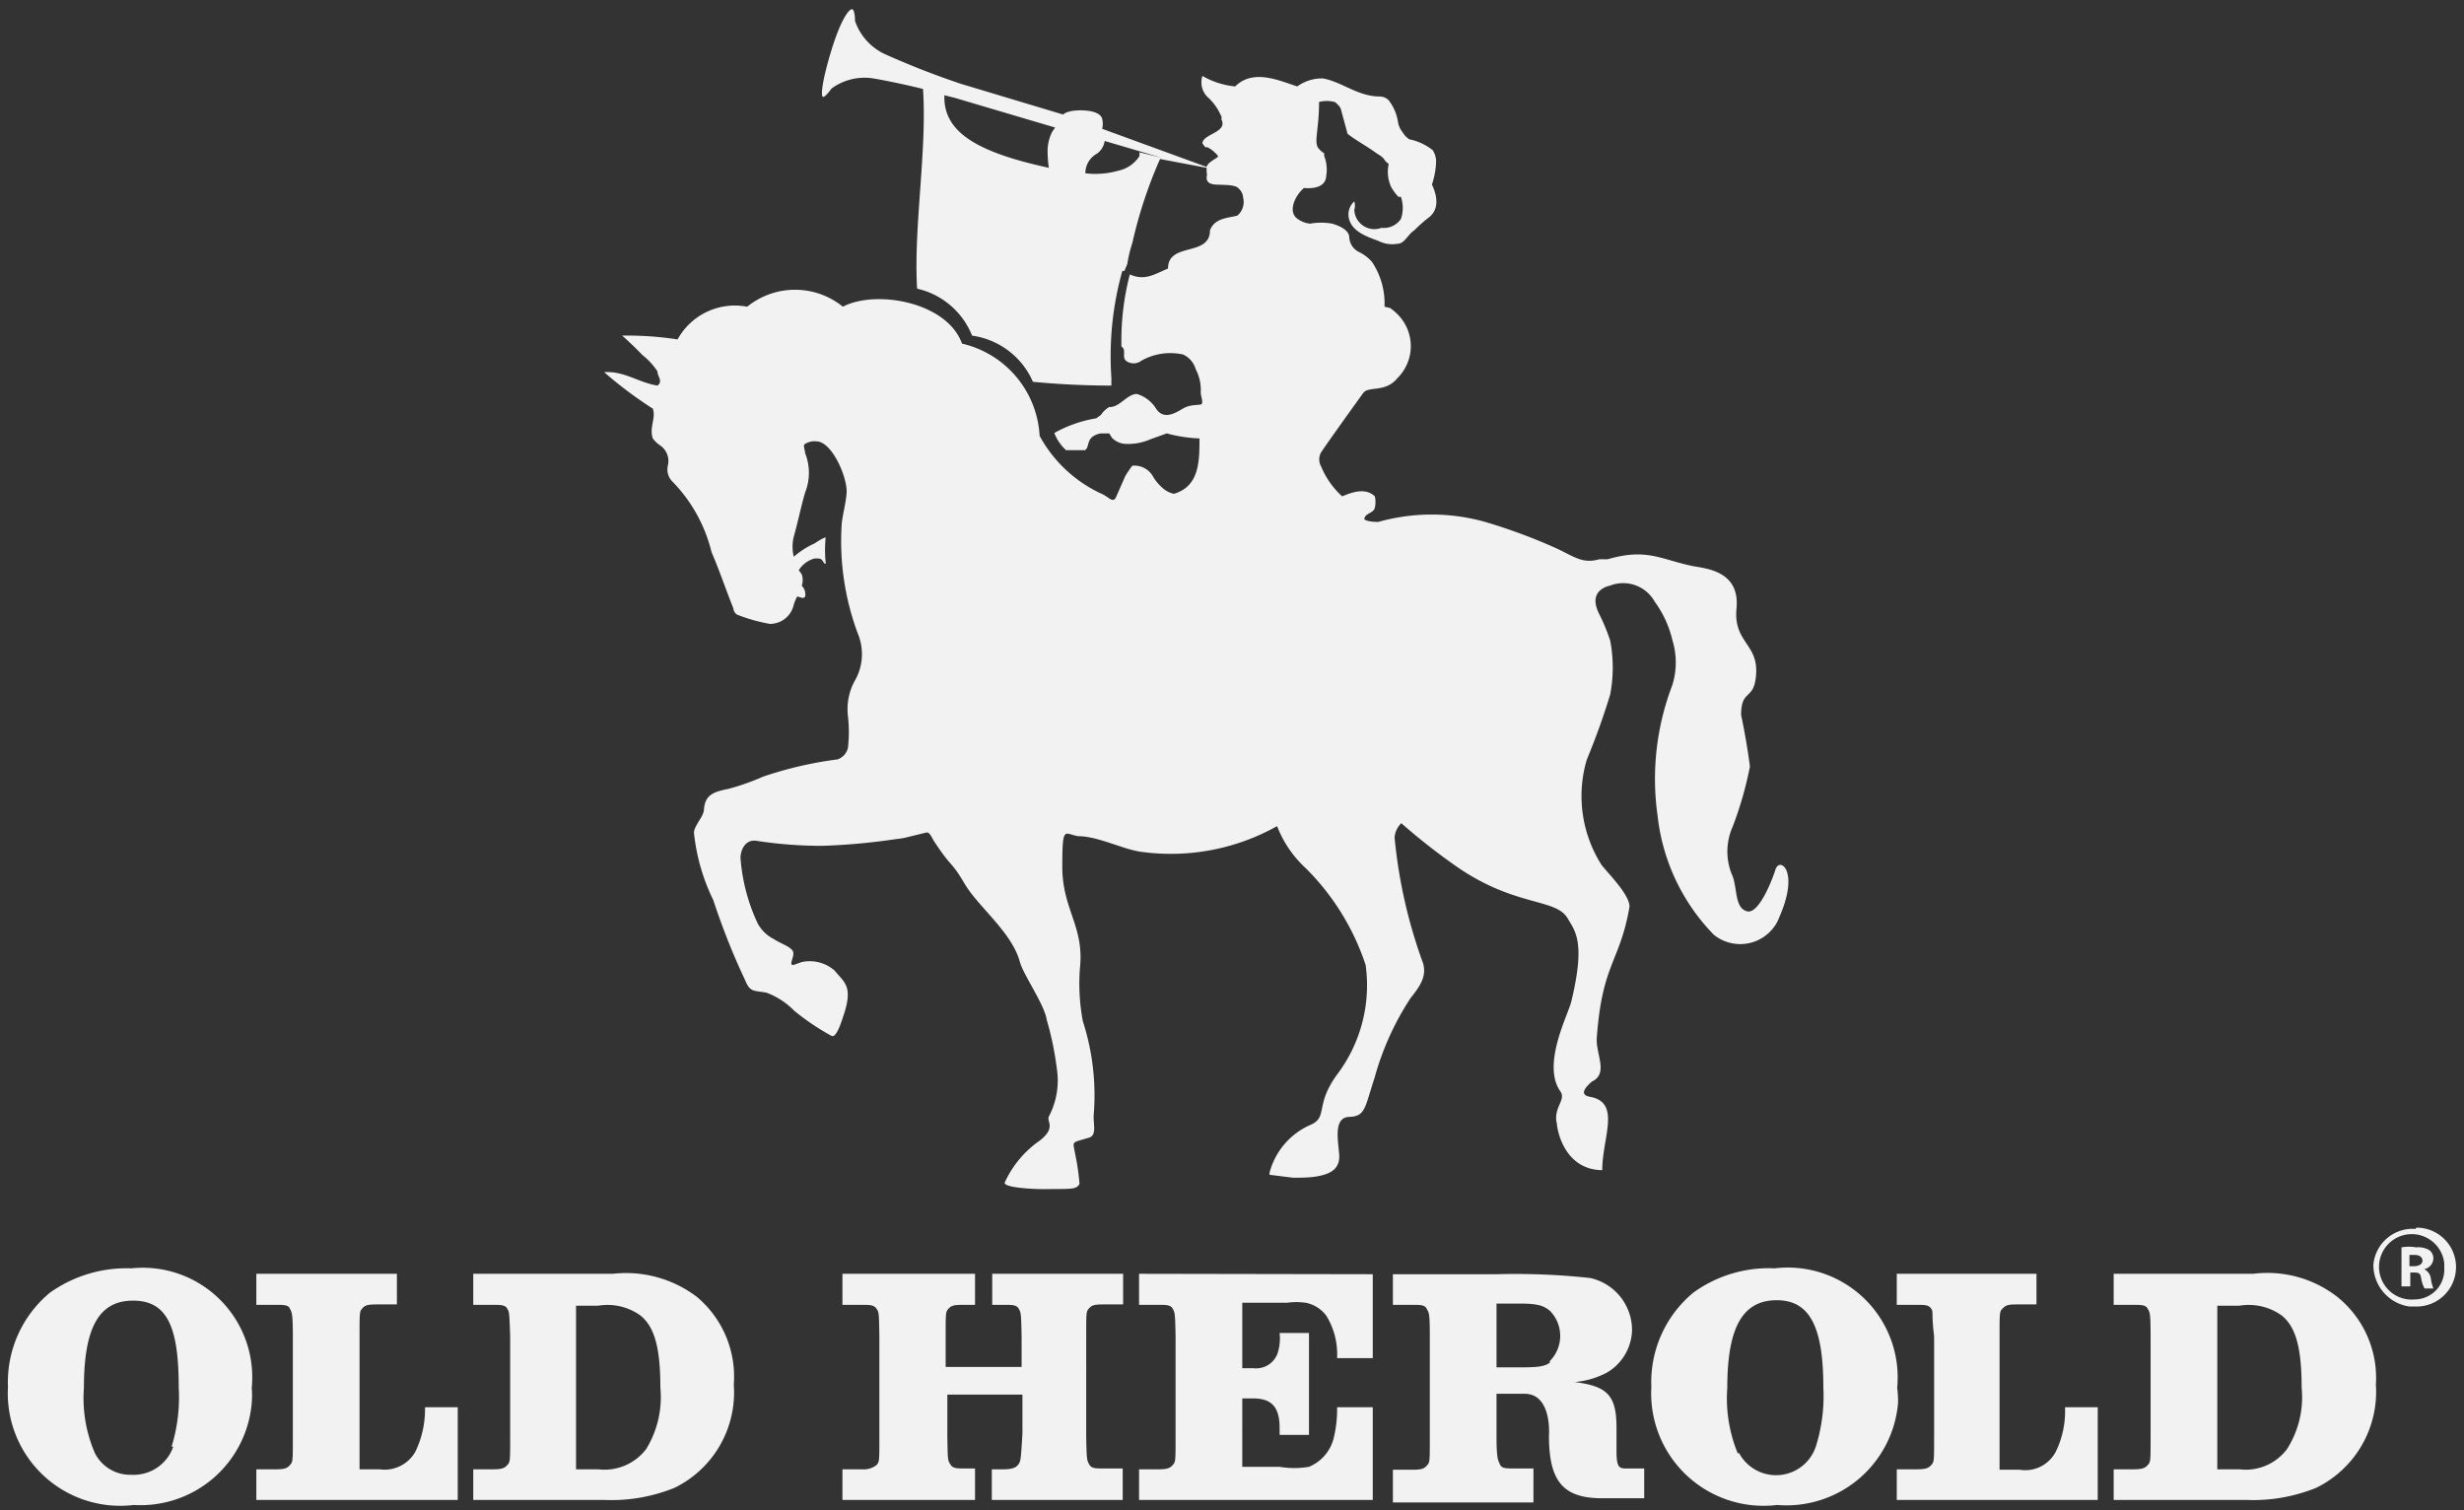
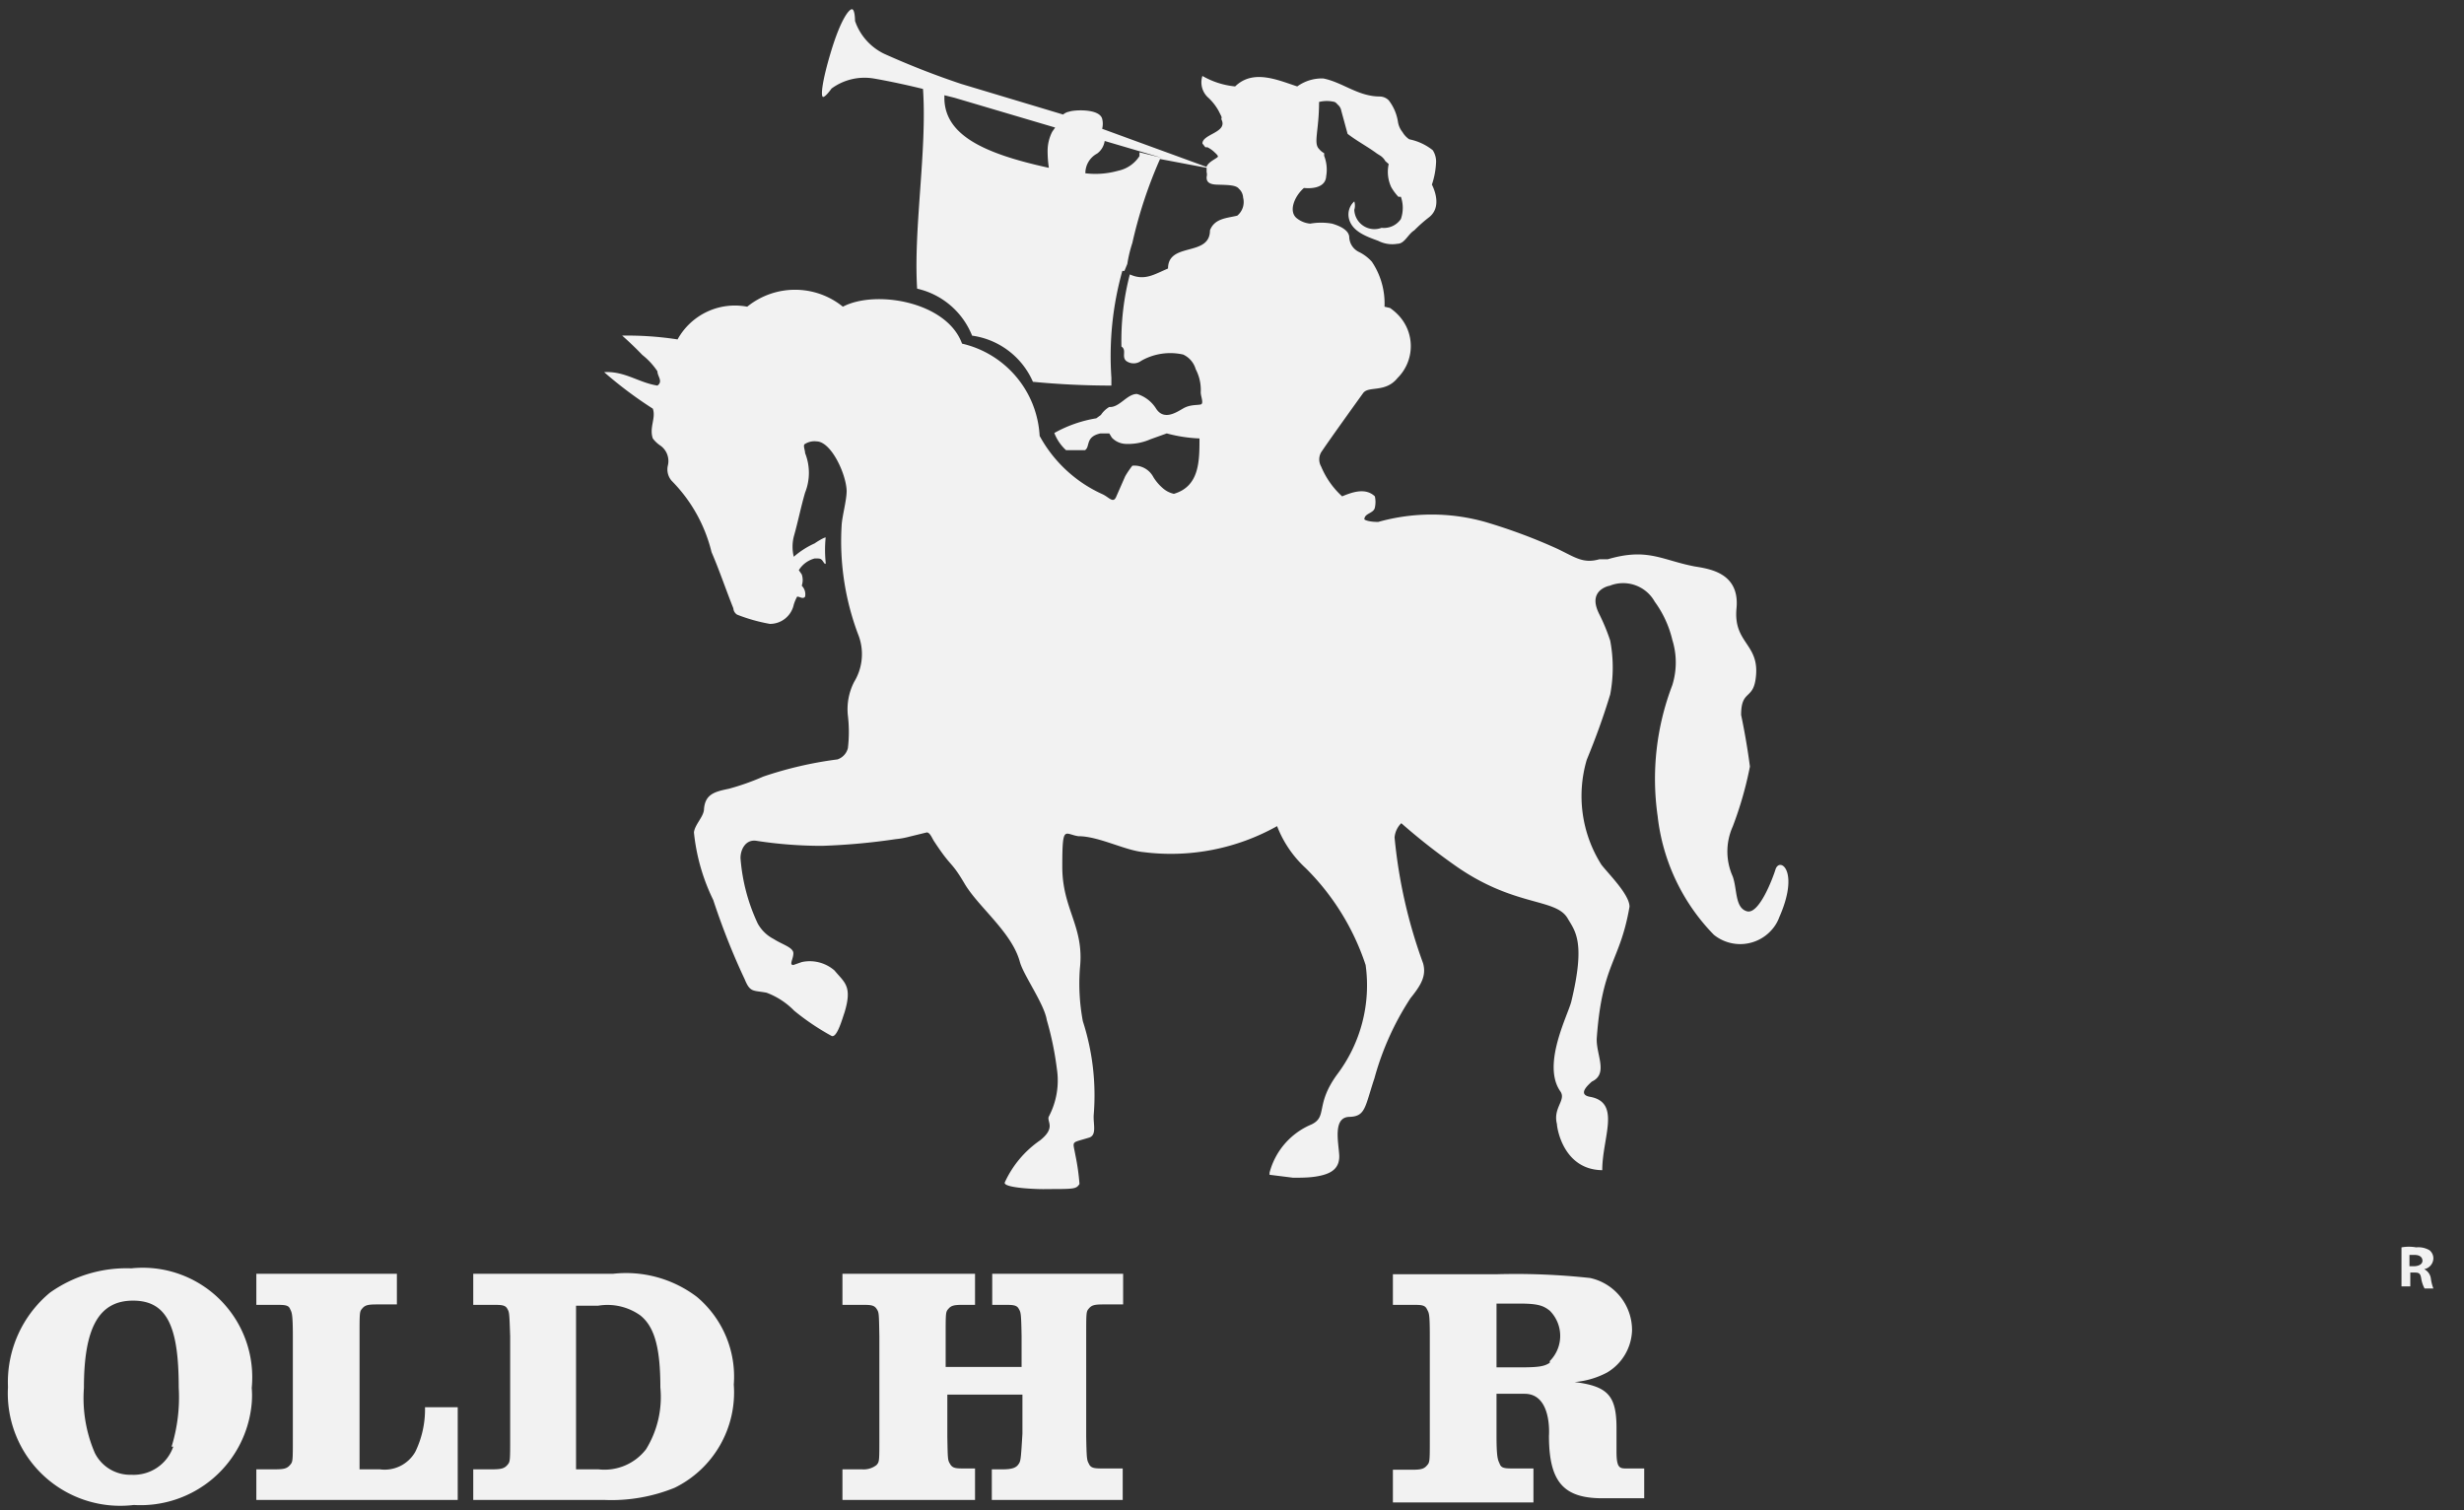
<svg xmlns="http://www.w3.org/2000/svg" width="58.73" height="36" viewBox="0 0 58.73 36">
  <rect x="0" y="0" width="58.73" height="36" fill="#333333" stroke="none" />
  <title>logo-white-simple</title>
  <path d="M42.32,20.72c-.06.2-.39,1.08-.68,1s-.23-.52-.34-.83a1.45,1.45,0,0,1,0-1.19,8.68,8.68,0,0,0,.41-1.43q-.08-.61-.21-1.23c0-.61.29-.35.35-.89.1-.81-.54-.81-.46-1.65s-.63-.94-1-1c-.78-.15-1.12-.45-2.07-.17h-.2c-.39.11-.58-.05-1-.25a13.16,13.16,0,0,0-1.72-.64,4.7,4.7,0,0,0-2.55,0c-.26,0-.33-.06-.33-.06,0-.15.22-.14.25-.28a.62.62,0,0,0,0-.27h0c-.23-.22-.56-.09-.78,0a2,2,0,0,1-.5-.71.34.34,0,0,1,0-.34c.2-.3.87-1.23,1-1.41s.53,0,.82-.36a1.07,1.07,0,0,0,0-1.52,1.19,1.19,0,0,0-.18-.15L33,7.31v0a1.78,1.78,0,0,0-.3-1.07A1,1,0,0,0,32.38,6a.41.41,0,0,1-.22-.34c0-.15-.17-.26-.41-.33a1.49,1.49,0,0,0-.52,0,.59.59,0,0,1-.31-.12c-.22-.16-.07-.53.16-.73,0,0,.51.07.53-.28a.91.91,0,0,0-.05-.49v0h0a.21.21,0,0,0,0-.06h0a.38.38,0,0,1-.12-.1c-.14-.14,0-.43,0-1.12a.77.77,0,0,1,.37,0,.19.19,0,0,1,.07.06.24.24,0,0,1,.09.15l.15.55c.22.17.47.3.7.47l.08.05a.37.37,0,0,1,.12.13l.08.07a.86.86,0,0,0,.06.55,1.24,1.24,0,0,0,.17.23v0l.06,0a.8.8,0,0,1,0,.53.49.49,0,0,1-.46.21A.48.48,0,0,1,32.28,5a.34.34,0,0,0,0-.2.42.42,0,0,0-.13.4c.07.32.43.44.7.54a.73.73,0,0,0,.46.07c.17,0,.25-.23.4-.32a3.38,3.38,0,0,1,.35-.31c.31-.24.13-.66.07-.78s0,0,0,0h0a1.91,1.91,0,0,0,.1-.55.5.5,0,0,0-.08-.27,1.31,1.31,0,0,0-.56-.26.52.52,0,0,1-.16-.17.52.52,0,0,1-.11-.25,1.11,1.11,0,0,0-.22-.51.31.31,0,0,0-.21-.09c-.52,0-.89-.34-1.35-.43a1,1,0,0,0-.62.19c-.46-.15-1.05-.42-1.48,0a1.93,1.93,0,0,1-.78-.25.49.49,0,0,0,.12.5l0,0a1.27,1.27,0,0,1,.27.34l.06.12a.09.09,0,0,1,0,.07c.17.32-.45.35-.45.58l.07.09h.05a.68.68,0,0,1,.18.13s.07.06.07.09-.17.1-.24.19,0,.07,0,.07h0l-2.52-.92a.49.49,0,0,0,0-.24c-.07-.25-.68-.21-.78-.17a.3.3,0,0,0-.15.07L22.91,2a19.49,19.49,0,0,1-1.84-.72h0a1.36,1.36,0,0,1-.69-.78s0-.27-.07-.28-.27.24-.5,1-.25,1.09-.19,1.09.2-.2.2-.2a1.33,1.33,0,0,1,1-.24h0s.49.08,1.18.25h0c.1,1.46-.23,3.32-.14,4.76A1.85,1.85,0,0,1,23.17,8a1.86,1.86,0,0,1,1.45,1.1c.62.06,1.25.09,1.87.09V9a7.53,7.53,0,0,1,.26-2.54.1.1,0,0,1,.05,0l.07-.17a3.13,3.13,0,0,1,.12-.5,10.75,10.75,0,0,1,.66-2L28.76,4h0v.1h0a.24.24,0,0,1,0,.12c0,.06,0,.17.23.18s.47,0,.54.1h0a.3.3,0,0,1,.1.21.42.42,0,0,1-.14.43c-.24.06-.54.06-.65.35,0,.64-1,.27-1,.91-.33.14-.56.3-.91.14a6.23,6.23,0,0,0-.2,1.72c.13.08,0,.24.11.34a.3.3,0,0,0,.36,0,1.4,1.4,0,0,1,1-.15.55.55,0,0,1,.3.35,1.06,1.06,0,0,1,.12.55c0,.1.08.27,0,.29s-.25,0-.41.09-.47.31-.66,0a.82.82,0,0,0-.45-.34c-.24,0-.42.33-.66.31a.61.61,0,0,0-.2.19h0l-.11.08a3.05,3.05,0,0,0-1,.35,1.07,1.07,0,0,0,.28.41l.45,0c.13-.08,0-.32.37-.4h.21l.06.1a.48.48,0,0,0,.33.15,1.32,1.32,0,0,0,.59-.11l.39-.14a3.51,3.51,0,0,0,.78.12h0c0,.54,0,1.14-.61,1.32a.59.59,0,0,1-.27-.14,1.12,1.12,0,0,1-.22-.26.51.51,0,0,0-.5-.27,2.2,2.2,0,0,0-.17.25l-.22.5c-.07.15-.17,0-.32-.07a3.21,3.21,0,0,1-1.5-1.39,2.39,2.39,0,0,0-1.85-2.2c-.36-1-2.06-1.29-2.84-.88a1.81,1.81,0,0,0-2.28,0,1.56,1.56,0,0,0-1.66.78A7.85,7.85,0,0,0,14.78,8h.05c.08.07.28.25.48.46a1.67,1.67,0,0,1,.36.39c0,.12.14.24,0,.34-.45-.07-.78-.35-1.27-.32a9.75,9.75,0,0,0,1.16.87v0c.08.22-.09.45,0,.71h0a.73.73,0,0,0,.18.17h0a.45.45,0,0,1,.18.47.41.41,0,0,0,.09.37,3.64,3.64,0,0,1,.95,1.7c.19.44.34.89.52,1.34a.19.19,0,0,0,.09.15,4.1,4.1,0,0,0,.78.22.58.58,0,0,0,.57-.46,1.08,1.08,0,0,1,.08-.19c.07,0,.14.07.19,0a.29.29,0,0,0-.08-.26.42.42,0,0,0,0-.27l-.07-.1a.63.63,0,0,1,.38-.28c.14,0,.15,0,.21.09s.05,0,.05,0a2.91,2.91,0,0,1,0-.59c-.05,0-.25.13-.26.14a2,2,0,0,0-.5.32,1,1,0,0,1,0-.48c.1-.35.17-.71.27-1.05a1.27,1.27,0,0,0,0-.94c0-.07-.06-.2,0-.22a.42.42,0,0,1,.27-.06c.35,0,.71.78.72,1.18,0,.23-.11.61-.12.83a6.29,6.29,0,0,0,.39,2.58,1.27,1.27,0,0,1-.09,1.14,1.42,1.42,0,0,0-.15.81,3.31,3.31,0,0,1,0,.77.38.38,0,0,1-.25.27,9.09,9.09,0,0,0-1.77.41,5.69,5.69,0,0,1-.82.29c-.34.07-.56.13-.59.48,0,.18-.22.37-.24.56A4.74,4.74,0,0,0,17,21.45q.33,1,.75,1.89c.13.32.2.26.52.32a1.8,1.8,0,0,1,.66.43,5.79,5.79,0,0,0,.89.6c.13.06.26-.42.31-.56.19-.63,0-.71-.24-1a.9.9,0,0,0-.78-.2l-.2.07c-.11,0,0-.14,0-.28s-.27-.21-.47-.34a.9.9,0,0,1-.38-.37,4.45,4.45,0,0,1-.41-1.56c0-.2.12-.45.38-.41a10.25,10.25,0,0,0,1.56.12A15.19,15.19,0,0,0,21.35,20a1.91,1.91,0,0,0,.33-.06l.41-.1c.08,0,.13.15.18.22.42.64.39.44.72,1s1.13,1.16,1.32,1.87c.09.32.58,1,.64,1.38a7.46,7.46,0,0,1,.24,1.16A1.84,1.84,0,0,1,25,26.61c-.06.12.18.26-.21.57a2.46,2.46,0,0,0-.84,1c-.06.14.84.17,1,.16.66,0,.7,0,.78-.12a5.36,5.36,0,0,0-.1-.7c-.06-.34-.11-.27.31-.4.22-.05.11-.33.13-.56a5.74,5.74,0,0,0-.26-2.22,4.85,4.85,0,0,1-.07-1.26c.11-1-.42-1.4-.42-2.42s.05-.78.38-.73c.49,0,1.11.34,1.56.38a5.18,5.18,0,0,0,3.18-.62,2.65,2.65,0,0,0,.68,1A5.82,5.82,0,0,1,32.55,23a3.52,3.52,0,0,1-.68,2.61c-.53.73-.22,1-.61,1.19a1.72,1.72,0,0,0-1,1.15V28l.56.07c.24,0,.47,0,.7-.06s.42-.18.4-.49-.15-.89.24-.9.37-.23.6-.92a6.71,6.71,0,0,1,.86-1.91c.26-.32.38-.54.3-.83a12,12,0,0,1-.68-3,.54.54,0,0,1,.16-.34,15.07,15.07,0,0,0,1.27,1c1.41,1,2.4.78,2.69,1.26.18.31.44.56.09,2-.09.34-.7,1.5-.26,2.13.15.21-.18.39-.08.78,0,.09.15,1.09,1.08,1.1,0-.78.46-1.62-.3-1.75-.31-.06,0-.31.05-.36.41-.19.09-.66.12-1.05.13-1.78.55-1.79.78-3.12,0-.29-.5-.78-.67-1a3.06,3.06,0,0,1-.35-2.5c.21-.51.39-1,.56-1.56a3.44,3.44,0,0,0,0-1.28,4.6,4.6,0,0,0-.25-.61c-.13-.25-.14-.44,0-.58a.5.5,0,0,1,.24-.12.86.86,0,0,1,1.07.38,2.52,2.52,0,0,1,.42.91,1.81,1.81,0,0,1,0,1.08,6.25,6.25,0,0,0-.35,3.12,4.81,4.81,0,0,0,1.34,2.83,1,1,0,0,0,1.39-.13.92.92,0,0,0,.17-.29C42.9,20.75,42.42,20.42,42.32,20.72ZM22.26,2.2,22,2.13l.46.13Zm2.82.94a1,1,0,0,0-.11.45A2.67,2.67,0,0,0,25,4c-1.56-.34-2.46-.78-2.49-1.63V2.27l.24.06,2.4.71Zm2.08.49v.09a.8.8,0,0,1-.51.35,2,2,0,0,1-.78.06.53.53,0,0,1,.28-.47.45.45,0,0,0,.18-.3l1.36.4Z" fill="#f2f2f2" />
-   <path d="M3.13,30.23a3.15,3.15,0,0,0-1.94.58,2.77,2.77,0,0,0-1,2.25,2.68,2.68,0,0,0,3,2.81A2.66,2.66,0,0,0,6,33.44a2.17,2.17,0,0,0,0-.36A2.61,2.61,0,0,0,3.13,30.23Zm1,4.25a1,1,0,0,1-1,.67.94.94,0,0,1-.87-.52A3.3,3.3,0,0,1,2,33.08C2,31.64,2.36,31,3.17,31s1.09.61,1.09,2.07A4,4,0,0,1,4.09,34.48Z" fill="#f2f2f2" />
+   <path d="M3.13,30.23a3.15,3.15,0,0,0-1.94.58,2.77,2.77,0,0,0-1,2.25,2.68,2.68,0,0,0,3,2.81A2.66,2.66,0,0,0,6,33.44a2.17,2.17,0,0,0,0-.36A2.61,2.61,0,0,0,3.13,30.23m1,4.25a1,1,0,0,1-1,.67.94.94,0,0,1-.87-.52A3.3,3.3,0,0,1,2,33.08C2,31.64,2.36,31,3.17,31s1.09.61,1.09,2.07A4,4,0,0,1,4.09,34.48Z" fill="#f2f2f2" />
  <path d="M9.9,34.6a.84.84,0,0,1-.85.42H8.57V31.84c0-.58,0-.58.07-.66s.15-.09.36-.09h.46v-.73H6.11v.74h.45c.21,0,.31,0,.35.09s.07.08.07.66v2.4c0,.59,0,.59-.07.67s-.14.1-.35.1H6.11v.73h4.8V33.54h-.78A2.31,2.31,0,0,1,9.9,34.6Z" fill="#f2f2f2" />
  <path d="M16.61,30.91a2.79,2.79,0,0,0-2-.55H11.28v.74h.46c.2,0,.3,0,.35.09s.05.08.07.66v2.4c0,.59,0,.59-.07.67s-.15.1-.35.1h-.46v.73H14.4a4,4,0,0,0,1.68-.29A2.53,2.53,0,0,0,17.49,33,2.48,2.48,0,0,0,16.61,30.91ZM15.4,34.54a1.25,1.25,0,0,1-1.14.48h-.53v-3.9h.53a1.35,1.35,0,0,1,1,.23c.34.27.48.77.48,1.72A2.37,2.37,0,0,1,15.4,34.54Z" fill="#f2f2f2" />
-   <path d="M49,34.6a.82.82,0,0,1-.86.43h-.48V31.84c0-.58,0-.58.08-.66s.14-.09.34-.09h.46v-.73H45.21v.74h.46c.21,0,.3,0,.36.09s0,.08.07.66v2.4c0,.59,0,.59-.07.67s-.15.1-.36.1h-.46v.73H50V33.54h-.78A2.2,2.2,0,0,1,49,34.6Z" fill="#f2f2f2" />
-   <path d="M55.71,30.91a2.71,2.71,0,0,0-2-.55H50.38v.74h.46c.2,0,.3,0,.35.09s.07.08.07.66v2.4c0,.59,0,.59-.07.67s-.15.1-.35.1h-.46v.73h3.16a4,4,0,0,0,1.67-.29A2.55,2.55,0,0,0,56.63,33,2.48,2.48,0,0,0,55.71,30.91Zm-1.2,3.63a1.23,1.23,0,0,1-1.13.48h-.53v-3.9h.53a1.35,1.35,0,0,1,1,.23c.34.27.48.77.48,1.72A2.3,2.3,0,0,1,54.51,34.54Z" fill="#f2f2f2" />
-   <path d="M45.22,33.08a2.62,2.62,0,0,0-2.92-2.85,3.06,3.06,0,0,0-1.94.58,2.77,2.77,0,0,0-1,2.25,2.68,2.68,0,0,0,3,2.81,2.67,2.67,0,0,0,2.88-2.42A2.29,2.29,0,0,0,45.22,33.08Zm-3.8,1.56a3.44,3.44,0,0,1-.25-1.56c0-1.43.36-2.08,1.16-2.09s1.13.62,1.13,2.08a4,4,0,0,1-.18,1.41,1,1,0,0,1-1.83.15Z" fill="#f2f2f2" />
  <path d="M24.26,34.92c-.05.06-.14.1-.35.1h-.27v.73h3.12V35h-.45c-.2,0-.3,0-.35-.1s-.06-.08-.07-.66V31.84c0-.58,0-.58.07-.66s.15-.09.35-.09h.46v-.73H23.65v.74h.28c.2,0,.3,0,.35.09s.06.08.07.66v.73H22.54v-.73c0-.58,0-.58.07-.66s.15-.09.35-.09h.28v-.74H20.08v.74h.46c.19,0,.29,0,.35.09s.06.08.07.66v2.4c0,.59,0,.59-.07.67a.5.5,0,0,1-.35.1h-.46v.73h3.16V35H23c-.2,0-.29,0-.35-.1s-.06-.09-.07-.66v-1h1.79v.93C24.33,34.83,24.33,34.83,24.26,34.92Z" fill="#f2f2f2" />
-   <path d="M27.15,30.36v.74h.45c.2,0,.3,0,.35.09s.06.08.07.66v2.4c0,.59,0,.59-.07.67s-.15.1-.35.1h-.45v.73h5.57V33.54h-.85a2.85,2.85,0,0,1-.09.77,1,1,0,0,1-.58.65,2.06,2.06,0,0,1-.7,0h-.89V33.33h.25c.46,0,.64.21.64.71v.16h.7V31.77h-.7a1.17,1.17,0,0,1-.05.49.54.54,0,0,1-.57.35h-.27V31.05h1.07a1.62,1.62,0,0,1,.44,0,.8.8,0,0,1,.5.32,1.76,1.76,0,0,1,.25,1h.85v-2Z" fill="#f2f2f2" />
  <path d="M39.19,35h-.41c-.17,0-.25,0-.25-.4v-.56c0-.78-.21-1-1-1.1a2,2,0,0,0,.78-.23,1.21,1.21,0,0,0,.59-1,1.27,1.27,0,0,0-1-1.25,16.42,16.42,0,0,0-2.21-.09H33.2v.73h.46c.21,0,.3,0,.35.1s.07.08.07.66v2.4c0,.59,0,.59-.07.67s-.14.1-.35.1H33.2v.78h3.35V35H36.1c-.21,0-.31,0-.35-.1s-.08-.11-.08-.68v-1h.67c.66,0,.58,1,.58,1,0,1.09.34,1.49,1.27,1.49h1Zm-2.25-2.52c-.13.09-.28.11-.71.11h-.56V31.07h.55c.44,0,.57.05.72.17a.85.85,0,0,1,0,1.2l0,0Z" fill="#f2f2f2" />
-   <path d="M57.57,29.29a.94.94,0,0,0-1,.85,1,1,0,0,0,.86,1h.17a.94.94,0,0,0,0-1.88Zm0,1.68a.78.78,0,1,1,.69-.86v.12a.71.71,0,0,1-.67.74h0Z" fill="#f2f2f2" />
  <path d="M57.78,30.25h0A.27.27,0,0,0,58,30a.25.25,0,0,0-.09-.2.52.52,0,0,0-.32-.07,1,1,0,0,0-.35,0v.93h.21v-.33h.07c.12,0,.17,0,.19.14a.75.75,0,0,0,.08.24H58a1.05,1.05,0,0,1-.06-.24A.29.29,0,0,0,57.78,30.25Zm-.25-.07h-.1v-.27h.12c.13,0,.19.06.19.14S57.65,30.18,57.53,30.18Z" fill="#f2f2f2" />
</svg>